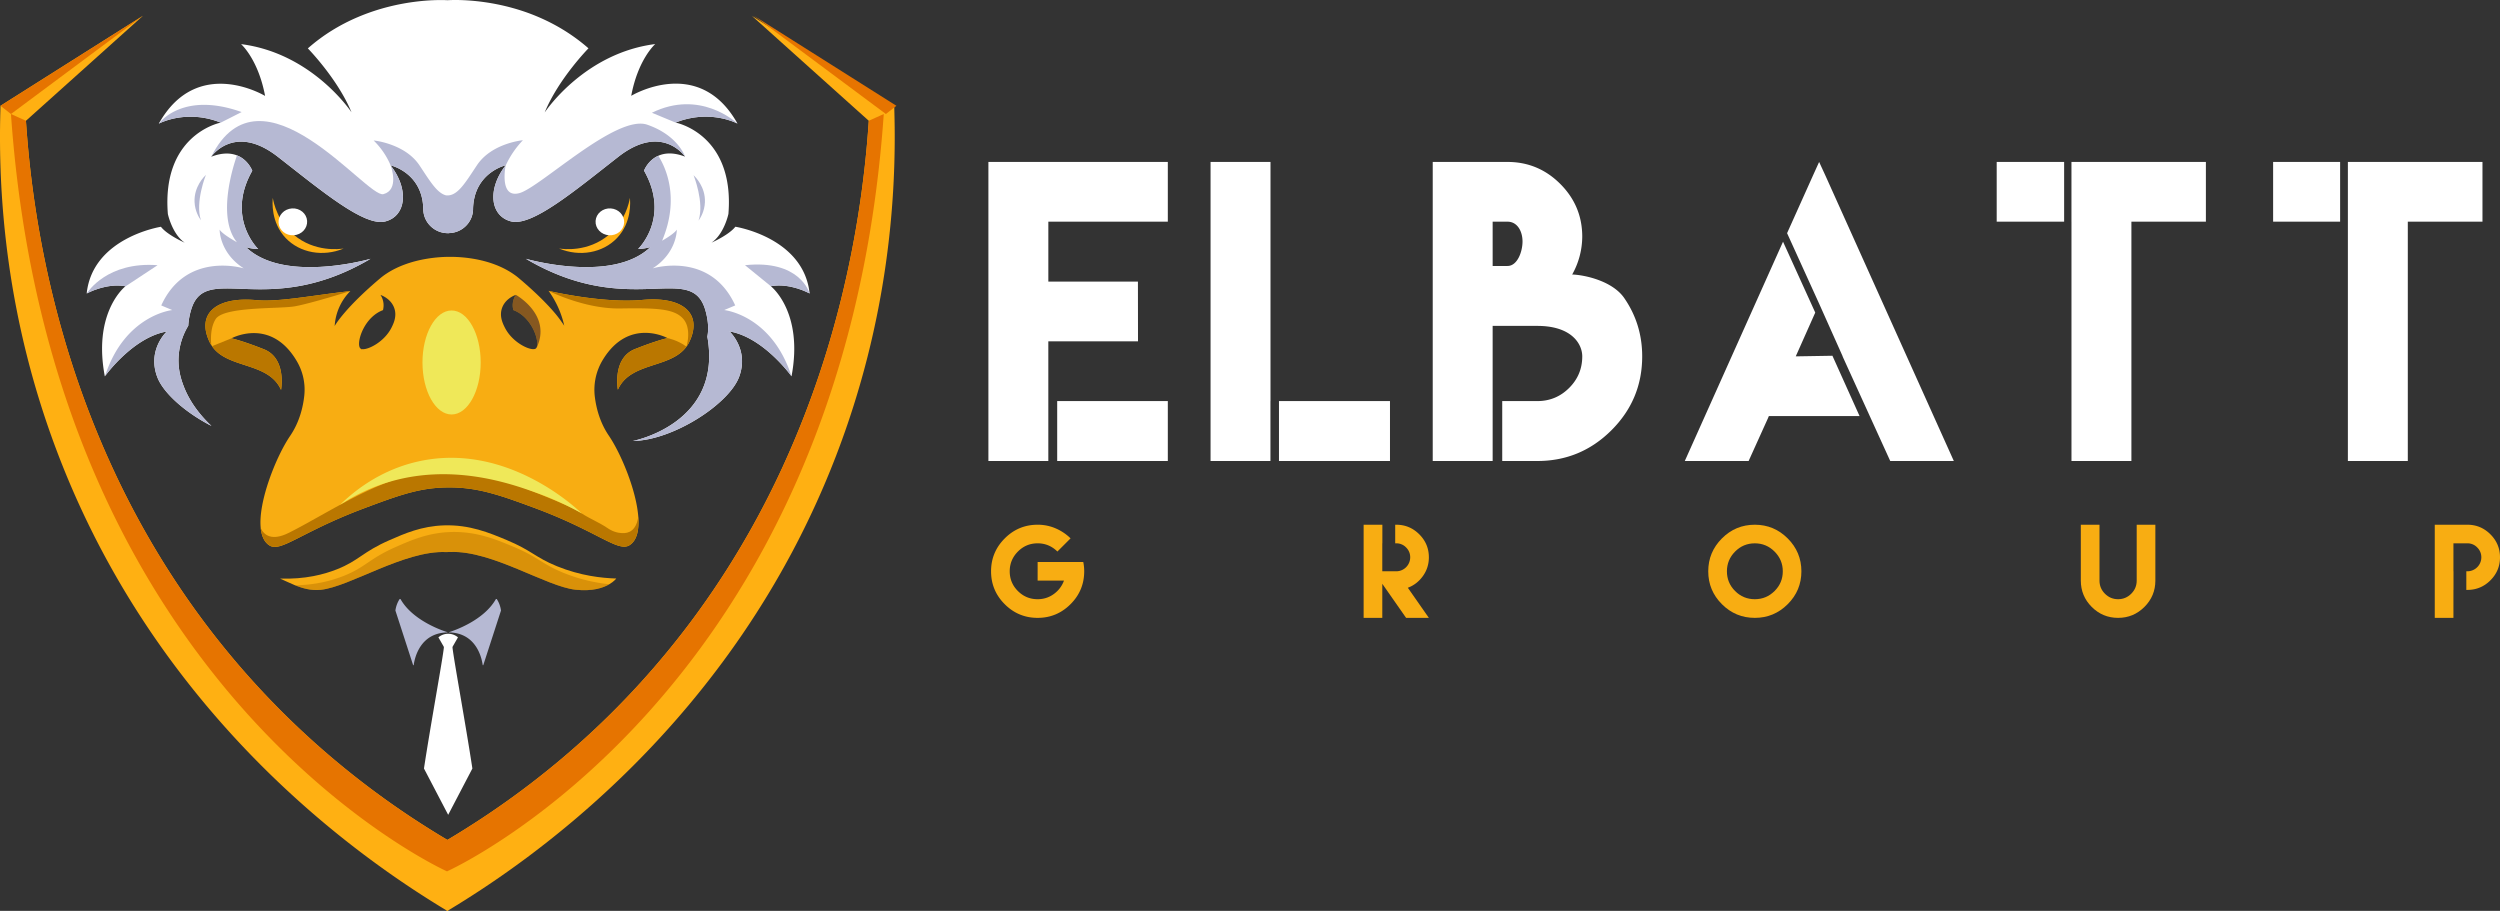
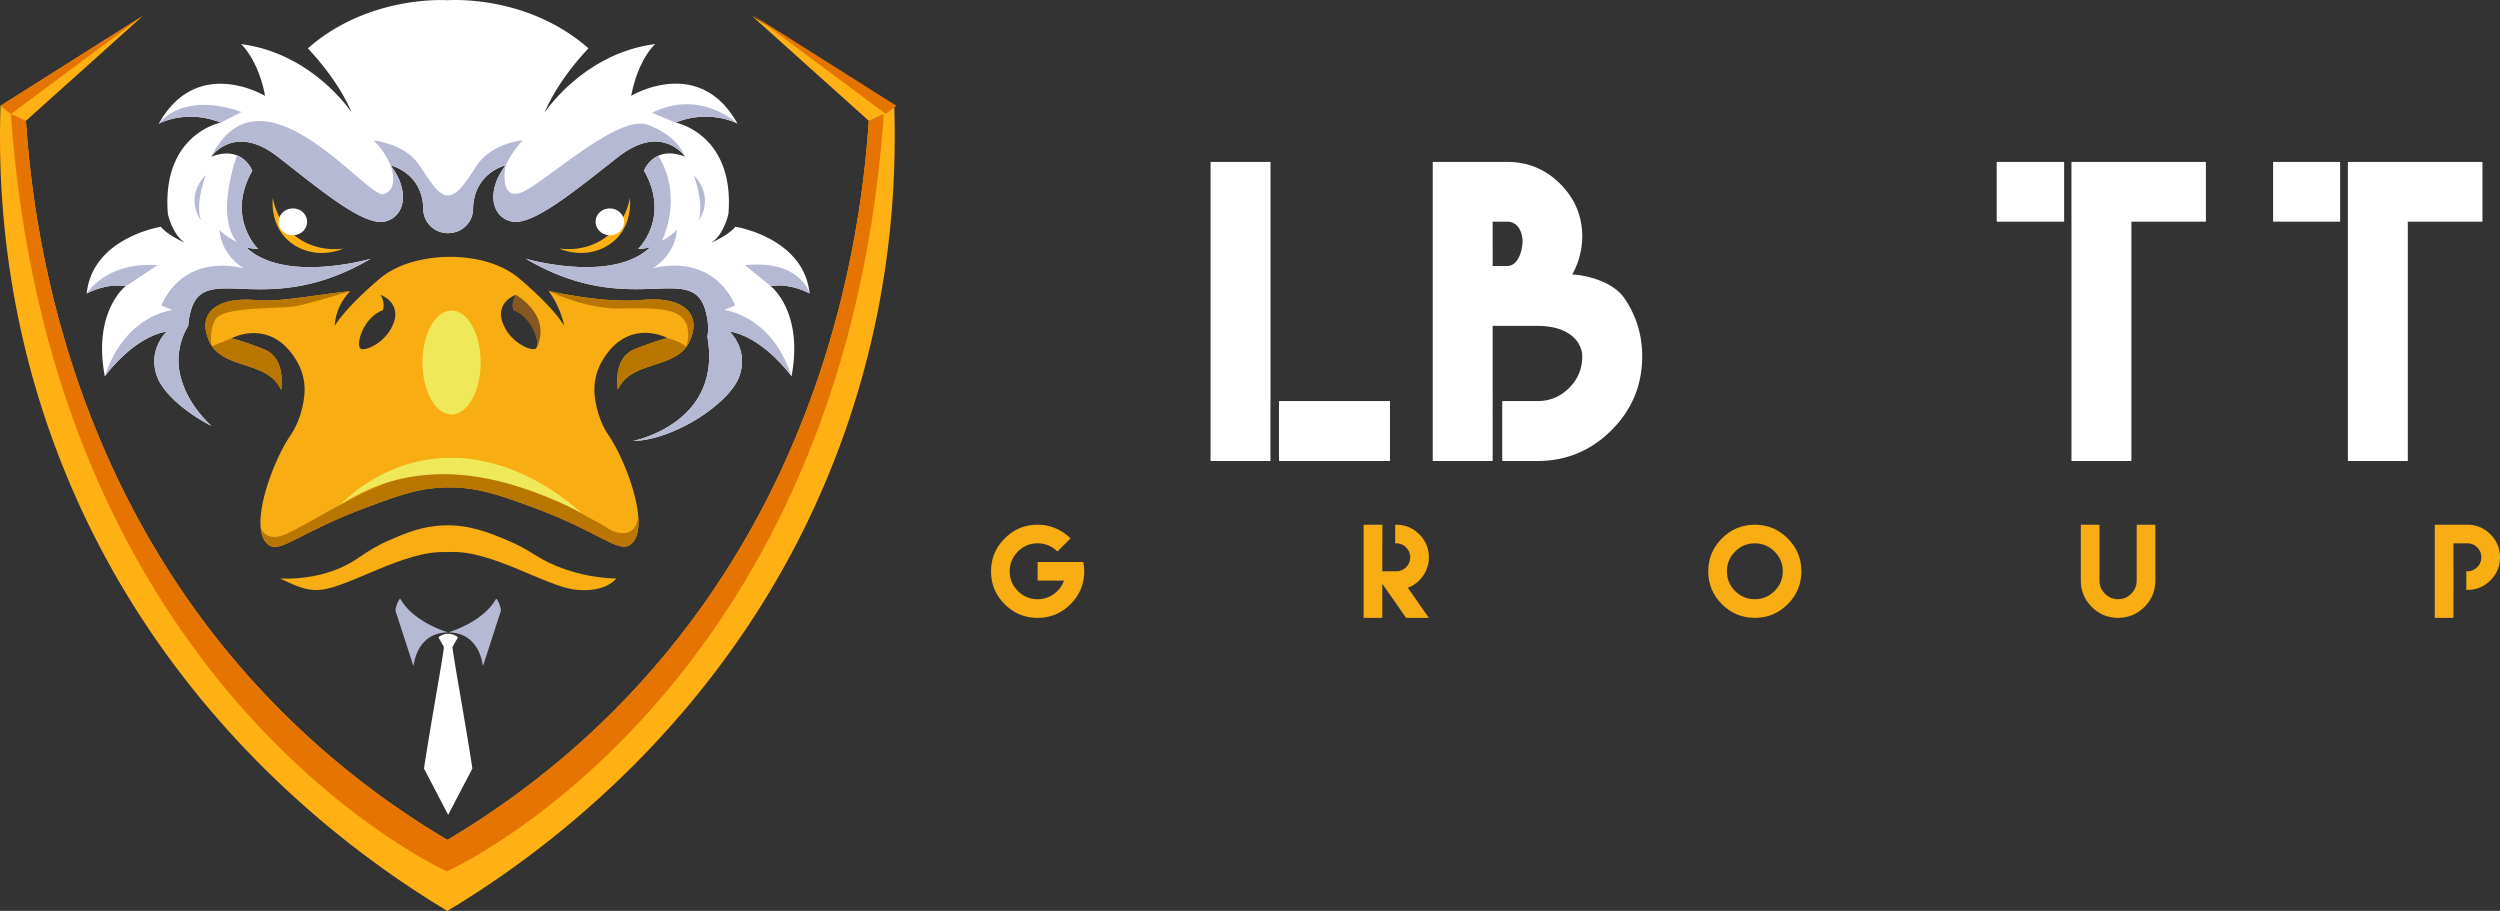
<svg xmlns="http://www.w3.org/2000/svg" viewBox="0 0 9061.92 3301.67">
  <rect x="0" y="0" width="9061.92" height="3301.67" fill="#333333" stroke="none" />
  <defs>
    <style>.cls-1{fill:#f8ad12;}.cls-2{fill:#fff;}.cls-3{fill:#b6b9d3;}.cls-4{fill:#ffb012;}.cls-5{fill:#e67400;}.cls-6,.cls-7{fill:#ba7700;}.cls-6,.cls-9{opacity:0.5;}.cls-8{fill:#9a3e07;}.cls-9{fill:#15042f;}.cls-10{fill:#efe859;}.cls-11{fill:none;}</style>
  </defs>
  <g id="Layer_2" data-name="Layer 2">
    <g id="Layer_1-2" data-name="Layer 1">
      <path class="cls-1" d="M3930,2070.82q0,69.75-49.64,119.28t-119.17,49.53q-69.75,0-119.28-49.53t-49.53-119.28q0-69.54,49.53-119.17T3761.18,1902a162.69,162.69,0,0,1,65.44,13.3,176.33,176.33,0,0,1,53.94,36.13l-47.76,47.76q-30.15-29.76-71.62-29.75-41.89,0-71.53,29.85T3660,2070.82q0,41.88,29.63,71.53t71.53,29.63q32.88,0,58.85-18.95a101.84,101.84,0,0,0,36.65-48.49h-95.5V2037.1h165.45A164.35,164.35,0,0,1,3930,2070.82Z" />
      <path class="cls-1" d="M5103.06,2130.5l76.23,109.12h-82.51l-86.3-123.56v123.56h-67.64V1902h67.92v67.44h-.28v101.37H5061a50.75,50.75,0,0,0,50.68-50.68q0-20.73-14.86-35.72a48.7,48.7,0,0,0-35.82-15h-3.7V1902h3.7q48.78,0,83.56,34.77t34.77,83.36q0,37.69-21.47,67.75T5103.06,2130.5Z" />
      <path class="cls-1" d="M6529.65,2070.82q0,69.75-49.65,119.28t-119.17,49.53q-69.73,0-119.28-49.53T6192,2070.82q0-69.53,49.52-119.17T6360.83,1902q69.56,0,119.17,49.64T6529.65,2070.82Zm-67.45,0q0-41.67-29.84-71.52t-71.53-29.85q-41.88,0-71.52,29.85t-29.64,71.52q0,41.89,29.64,71.53t71.52,29.63q41.68,0,71.53-29.63T6462.2,2070.82Z" />
      <path class="cls-1" d="M7812.69,1902v202.53q0,55.92-39.7,95.51t-95.39,39.58q-55.93,0-95.5-39.58t-39.6-95.51V1902h67.65v202.53q0,27.87,19.79,47.65T7677.6,2172q27.63,0,47.54-19.79t19.89-47.65V1902Z" />
      <path class="cls-1" d="M9061.92,2020.14q0,48.79-34.77,83.46t-83.58,34.66h-3.71v-67.44h3.71a50.79,50.79,0,0,0,50.69-50.68q0-20.73-14.88-35.72a48.61,48.61,0,0,0-35.81-15h-50.46v101.36h.26v67.44h-.26v101.37h-67.66V1902h118.12q48.81,0,83.58,34.77T9061.92,2020.14Z" />
-       <path class="cls-2" d="M3832.08,1453.84V1671h401V1453.84Zm401-650.3V587H3582.73V1671h217.2V1443.37h0V1237.28H4125l-.27-216.54H3800V803.54Z" />
      <path class="cls-2" d="M4636,1453.84V1671h402.37V1453.84Zm-30.72,0V587H4388V1671h217.08V1453.84Z" />
      <path class="cls-2" d="M5887.65,1080.59c-43.27-62.76-144.37-84.07-188.79-85.59a283.7,283.7,0,0,0,36.43-137q0-111.66-79.7-191.33T5464.31,587h-271V1671h217.2V1181.31h162.08c124.36,0,162.73,65.65,162.73,110.46s-15.92,83-47.74,114.63-70.15,47.44-115,47.44H5445.24V1671h127.38q156.68,0,268.33-111.29t111.63-268Q5952.54,1174.76,5887.65,1080.59ZM5464.32,964.08h-53.81V803.54h53.81c36.33,0,54.49,35.59,54.49,71.91C5518.81,911.3,5500.65,964.08,5464.32,964.08Z" />
-       <path class="cls-2" d="M6642.11,1289.51l-132,2.22h-.94l70.69-158.68L6463.08,876.1,6107,1671h231.34l69.94-154.66,3.38-8.08h328.89Zm-24.65-651.42L6593.91,587l-22.86,50.43-94,209.32.72-1.58,116.81,257h0l84.75,189.6h-.41L6851.64,1671h230.51Z" />
      <path class="cls-2" d="M7237.56,587V803.54H7482V587Zm271,0V803.54h.06V1671h217.23V803.54h270V587Z" />
      <path class="cls-2" d="M8239.52,587V803.54H8482.4V587Zm271,0V1671h217.21V803.54h270.65V587Z" />
      <path class="cls-2" d="M1640.24,2347.09a6.28,6.28,0,0,1,.8-3.71l19-33.17a54.91,54.91,0,0,0-70.93,0l19,33.17a6.27,6.27,0,0,1,.79,3.71c-3.71,39.06-48,279.79-72.11,438.58l87.75,167.9,87.75-167.9C1688.2,2626.88,1644,2386.15,1640.24,2347.09Z" />
      <path class="cls-3" d="M1749.62,2410.25a1.19,1.19,0,0,0,2.34.19l64-197.34a100.08,100.08,0,0,0-14.67-40.76,2.49,2.49,0,0,0-4.36.16c-44.06,76.84-150.1,112.94-169.29,118.95-.52.16-.33.93.22.94C1727.48,2294.33,1746.39,2386.48,1749.62,2410.25Z" />
      <path class="cls-3" d="M1452.32,2172.5a2.49,2.49,0,0,0-4.36-.16,99.93,99.93,0,0,0-14.67,40.76l64,197.34a1.19,1.19,0,0,0,2.34-.19c3.23-23.77,22.13-115.92,121.79-117.86.55,0,.74-.78.22-.94C1602.42,2285.44,1496.38,2249.34,1452.32,2172.5Z" />
      <path class="cls-4" d="M1617.7,3046.85v252.32l4.29,2.37v.13a.13.13,0,0,0,.13-.13c0,.13.25.13.25.13v-.25c1.27-.77,2.54-1.53,3.94-2.41,283.36-170.68,1028.77-673.33,1403.12-1644,192.5-498.71,220.93-949.71,212.42-1251.73,0-2.41-.12-4.56-.12-6.47-.13-3.55-.13-7.1-.26-10.66-.12-1.77-.12-2.66-.12-2.66q-257.92-163.12-516.1-326.13,211.86,190.35,423.84,380.44-.66,10.1-1.42,20.72c-.08,1.09-.15,2.2-.24,3.3q-.76,10.73-1.65,22-.65,8.35-1.37,17-.64,7.79-1.33,15.81c-4.56,52.37-10.87,112-19.8,177.72-.58,4.29-1.18,8.62-1.78,13a.17.17,0,0,1,0,.07c-.91,6.52-1.85,13.12-2.8,19.76a.08.08,0,0,1,0,.06q-1,6.64-2,13.34a.22.22,0,0,1,0,.08q-2.52,16.82-5.23,34.09c-.37,2.34-.74,4.69-1.12,7q-6.08,38-13.33,78c-.08.43-.16.85-.25,1.27q-1.86,10.23-3.82,20.62c-.11.65-.24,1.31-.36,2q-2.61,13.83-5.37,27.86c-.15.77-.31,1.55-.46,2.31q-4.2,21.3-8.79,43.09c-.22,1.13-.46,2.26-.7,3.38q-2.88,13.62-5.91,27.45-2,9.36-4.17,18.79-4.34,19.31-8.95,38.92s0,0,0,.08q-3.79,16.07-7.79,32.35s0,.06,0,.08c-1.16,4.75-2.34,9.5-3.54,14.29-.34,1.39-.7,2.8-1.05,4.2q-4.89,19.44-10.09,39.17a.24.24,0,0,1,0,.08q-3.3,12.48-6.72,25.1-2.27,8.41-4.62,16.85t-4.7,16.89c-.82,2.86-1.62,5.71-2.44,8.57q-2.41,8.49-4.89,17c-1.66,5.73-3.33,11.48-5,17.22q-3.81,12.87-7.74,25.84a.11.11,0,0,1,0,.06q-6.58,21.63-13.53,43.51l-2.83,8.83a3363.22,3363.22,0,0,1-144.3,372.32.06.06,0,0,1,0,.06c-74,161.43-165.71,326.37-279.32,488.75a.25.25,0,0,1-.07.08q-19.68,28.1-40.23,56.1-13.68,18.67-27.81,37.26-17.61,23.21-35.82,46.29-7.34,9.32-14.8,18.58-11.08,13.8-22.39,27.56a.27.27,0,0,1-.08.1q-22.68,27.55-46.27,54.91s-.07.06-.09.1q-23.62,27.36-48.2,54.47-16.41,18.1-33.27,36.09-10.66,11.39-21.37,22.56-8.47,8.85-17,17.58c-5,5.15-10,10.27-15,15.36q-5.35,5.43-10.7,10.79-26.74,26.87-53.6,52.46-10.73,10.22-21.44,20.27-5.4,5.06-10.81,10.06-53.75,49.8-107.52,95s0,0,0,0c-75.19,63.28-149.94,120-222.87,170.74,0,0,0,0,0,0q-15.58,10.84-31.09,21.37t-30.94,20.7Q1681.44,3009.2,1617.7,3046.85Z" />
      <path class="cls-4" d="M1625.47,3046.85v252.32l-4.29,2.37v.13a.13.13,0,0,1-.13-.13c0,.13-.25.13-.25.13v-.25c-1.27-.77-2.54-1.53-3.94-2.41C1333.5,3128.33,588.1,2625.68,213.74,1655,21.24,1156.32-7.19,705.32,1.32,403.3c0-2.41.12-4.56.12-6.47.13-3.55.13-7.1.26-10.66.12-1.77.12-2.66.12-2.66Q259.75,220.39,517.92,57.38,306.06,247.73,94.08,437.82q.66,10.1,1.42,20.72c.08,1.09.15,2.2.24,3.3q.77,10.73,1.65,22,.64,8.35,1.37,17,.64,7.79,1.33,15.81c4.56,52.37,10.87,112,19.8,177.72.58,4.29,1.18,8.62,1.78,13a.17.17,0,0,0,0,.07c.91,6.52,1.85,13.12,2.8,19.76a.08.08,0,0,0,0,.06q1,6.64,2,13.34a.22.22,0,0,0,0,.08q2.52,16.82,5.23,34.09c.37,2.34.74,4.69,1.12,7q6.08,38,13.34,78c.07.43.15.85.24,1.27q1.86,10.23,3.82,20.62c.11.65.24,1.31.36,2q2.61,13.83,5.37,27.86c.15.77.31,1.55.46,2.31q4.2,21.3,8.79,43.09c.22,1.13.46,2.26.7,3.38q2.88,13.62,5.91,27.45,2,9.36,4.17,18.79,4.34,19.31,9,38.92s0,0,0,.08q3.8,16.07,7.79,32.35a.41.41,0,0,1,0,.08c1.17,4.75,2.35,9.5,3.54,14.29.34,1.39.7,2.8,1.05,4.2q4.89,19.44,10.09,39.17a.13.13,0,0,0,0,.08q3.28,12.48,6.71,25.1,2.26,8.41,4.62,16.85t4.71,16.89c.81,2.86,1.61,5.71,2.43,8.57q2.42,8.49,4.89,17t5,17.22q3.81,12.87,7.74,25.84a.11.11,0,0,0,0,.06q6.6,21.63,13.53,43.51l2.83,8.83a3363.22,3363.22,0,0,0,144.3,372.32.06.06,0,0,0,0,.06c74,161.43,165.71,326.37,279.33,488.75a.14.14,0,0,0,.06.08q19.68,28.1,40.23,56.1,13.68,18.67,27.81,37.26,17.61,23.21,35.83,46.29,7.32,9.32,14.79,18.58,11.08,13.8,22.39,27.56a.22.22,0,0,0,.09.1q22.67,27.55,46.26,54.91s.07.06.09.1q23.63,27.36,48.2,54.47,16.41,18.1,33.27,36.09,10.66,11.39,21.37,22.56,8.48,8.85,17,17.58c5,5.15,10,10.27,15,15.36q5.35,5.43,10.7,10.79,26.74,26.87,53.6,52.46,10.73,10.22,21.44,20.27,5.4,5.06,10.81,10.06,53.76,49.8,107.52,95l0,0c75.19,63.28,149.94,120,222.87,170.74l0,0q15.59,10.84,31.09,21.37t30.94,20.7C1539.53,2994.51,1583.1,3021.69,1625.47,3046.85Z" />
      <path class="cls-5" d="M1621.64,3044.51l3.83,2.34-5.19,111.65S186.42,2516.37,39.73,413.28l54.34,24.48c.44,6.74.92,13.68,1.43,20.78.08,1.09.15,2.2.24,3.3q.77,10.73,1.65,22,.64,8.35,1.37,17,.64,7.79,1.33,15.81c4.56,52.37,10.87,112,19.8,177.72.57,4.29,1.17,8.62,1.78,13a.17.17,0,0,0,0,.07c.9,6.54,1.84,13.11,2.8,19.76a.08.08,0,0,0,0,.06q.94,6.63,2,13.34a.22.22,0,0,0,0,.08q2.51,16.82,5.23,34.09c.37,2.34.74,4.69,1.12,7q6.08,38,13.34,78c.07.43.15.85.24,1.27q1.86,10.23,3.82,20.62c.11.65.24,1.31.36,2q2.61,13.83,5.37,27.86c.15.77.31,1.55.46,2.31q4.2,21.3,8.79,43.09c.22,1.13.46,2.26.7,3.38q2.88,13.62,5.91,27.45,2,9.36,4.17,18.79,4.32,19.31,9,38.92s0,0,0,.08q3.8,16.08,7.79,32.35a.41.41,0,0,1,0,.08q1.75,7.14,3.54,14.29c.34,1.39.7,2.8,1.05,4.2q4.89,19.45,10.09,39.17a.13.13,0,0,0,0,.08q3.28,12.51,6.71,25.1,2.26,8.41,4.62,16.85t4.71,16.89c.81,2.86,1.61,5.71,2.43,8.57q2.4,8.49,4.89,17t5,17.22q3.78,12.87,7.74,25.84a.11.11,0,0,0,0,.06q6.56,21.63,13.53,43.51l2.83,8.83a3352.58,3352.58,0,0,0,144.3,372.32.06.06,0,0,0,0,.06c74,161.44,165.69,326.39,279.33,488.75a.14.14,0,0,0,.06.08q19.65,28.1,40.23,56.1,13.68,18.67,27.81,37.26,17.6,23.21,35.83,46.29,7.32,9.32,14.79,18.58,11.05,13.8,22.39,27.56a.22.22,0,0,0,.09.1q22.65,27.57,46.26,54.91s.07.06.09.1q23.61,27.36,48.2,54.47,16.41,18.1,33.27,36.09,10.66,11.39,21.37,22.56,8.45,8.85,17,17.58c5,5.15,10,10.27,15,15.36q5.34,5.43,10.7,10.79,26.74,26.87,53.6,52.46,10.73,10.25,21.44,20.27,5.4,5.06,10.81,10.06,53.76,49.81,107.52,95l0,0c75.19,63.31,149.94,120,222.87,170.74l0,0q15.6,10.86,31.09,21.37t30.94,20.7C1539.53,2994.49,1579.27,3019.38,1621.64,3044.51Z" />
      <polygon class="cls-5" points="517.91 57.38 39.73 413.27 1.72 383.42 517.91 57.38" />
      <path class="cls-5" d="M1621.64,3044.51l-3.94,2.34,2.58,111.65S3056.75,2516.37,3203.44,413.28l-54.34,24.48c-.44,6.74-.92,13.68-1.43,20.78-.08,1.09-.15,2.2-.24,3.3q-.76,10.73-1.65,22-.65,8.35-1.37,17-.64,7.79-1.33,15.81c-4.56,52.37-10.87,112-19.8,177.72-.57,4.29-1.17,8.62-1.78,13a.17.17,0,0,1,0,.07c-.9,6.54-1.84,13.11-2.8,19.76a.08.08,0,0,1,0,.06q-.95,6.63-2,13.34a.22.22,0,0,1,0,.08q-2.51,16.82-5.23,34.09c-.37,2.34-.74,4.69-1.12,7q-6.08,38-13.33,78c-.08.43-.16.85-.25,1.27q-1.86,10.23-3.82,20.62c-.11.65-.24,1.31-.36,2q-2.61,13.83-5.37,27.86c-.15.77-.31,1.55-.46,2.31q-4.2,21.3-8.79,43.09c-.22,1.13-.46,2.26-.7,3.38q-2.88,13.62-5.91,27.45-2,9.36-4.17,18.79-4.32,19.31-8.95,38.92s0,0,0,.08q-3.79,16.08-7.79,32.35s0,.06,0,.08q-1.74,7.14-3.54,14.29c-.34,1.39-.7,2.8-1.05,4.2q-4.89,19.45-10.09,39.17a.24.24,0,0,1,0,.08q-3.3,12.51-6.72,25.1-2.27,8.41-4.62,16.85t-4.7,16.89c-.82,2.86-1.62,5.71-2.44,8.57q-2.4,8.49-4.89,17c-1.66,5.73-3.33,11.48-5,17.22q-3.78,12.87-7.74,25.84a.11.11,0,0,1,0,.06q-6.55,21.63-13.53,43.51l-2.83,8.83a3352.58,3352.58,0,0,1-144.3,372.32.06.06,0,0,1,0,.06c-74,161.44-165.69,326.39-279.32,488.75a.25.25,0,0,1-.07.08q-19.63,28.1-40.23,56.1-13.68,18.67-27.81,37.26-17.59,23.21-35.82,46.29-7.34,9.32-14.8,18.58-11.05,13.8-22.39,27.56a.27.27,0,0,1-.08.1q-22.66,27.57-46.27,54.91s-.07.06-.09.1q-23.61,27.36-48.2,54.47-16.41,18.1-33.27,36.09-10.66,11.39-21.37,22.56-8.45,8.85-17,17.58c-5,5.15-10,10.27-15,15.36q-5.34,5.43-10.7,10.79-26.74,26.87-53.6,52.46-10.73,10.25-21.44,20.27-5.4,5.06-10.81,10.06-53.75,49.81-107.52,95s0,0,0,0c-75.19,63.31-149.94,120-222.87,170.74,0,0,0,0,0,0q-15.6,10.86-31.09,21.37t-30.94,20.7C1703.64,2994.49,1664,3019.38,1621.64,3044.51Z" />
      <polygon class="cls-5" points="2733.03 57.38 3211.2 413.27 3249.22 383.42 2733.03 57.38" />
      <path class="cls-2" d="M2869.1,1363.94s-100.89-141.24-224.74-162.56c0,0,71.57,65.86,34.77,164.59S2439,1596.42,2293.86,1598.45c0,0,326.64-62.18,270.17-377.91,5.08-27.41,3.43-59.13-7.36-96.7-32.74-112.43-133.37-68.39-298.21-76.77-95.94-4.82-213.57-27.41-352.14-109,10,2.91,273.21,76.52,419.14-17.26a211.22,211.22,0,0,0,32.11-25.13,2.19,2.19,0,0,1-.64.13c-4.31,1.14-23.22,6.47-43.78,6.47,0,0,118.15-113.32,21.32-283.75,0,0,13.71-37,51.78-53.93,22.71-10.15,54.18-13.19,96.82,3.17-5.46-8.12-88.45-119-241.62.39-158.62,124-313.56,253.67-389.07,234.38S1765.2,686.42,1833,599.25v-.13l-.26.13c-5.33,1.26-91,23.47-112.94,116.87a195.8,195.8,0,0,0-5.07,42.26c-.76,47.71-40.1,85.78-87.56,86.54v.38l-5.33-.12c-47.59-.77-86.8-38.84-87.56-86.55a222.59,222.59,0,0,0-2.79-31.72c-17.77-102.28-109.52-126-115.35-127.41H1416v.25c67.76,86.93,56,183.75-19.42,202.91-75.5,19.42-230.44-110.27-389.2-234.12-154.68-120.81-237.68-6.22-241.74-.38,40.48-15.61,70.94-13.71,93.4-4.83,41,16.12,55.45,55.59,55.45,55.59-96.82,170.17,21.32,283.61,21.32,283.61-20,0-38.57-5.07-43.4-6.34a1.62,1.62,0,0,0-.88-.38A202.13,202.13,0,0,0,935.29,928c89.59,50.25,217,44.41,305.19,31.22,8.75-1.27,16.88-2.54,24.74-3.94,5.08-.76,10-1.65,14.72-2.66a.47.47,0,0,1,.38-.13c16.63-3.17,30.59-6.22,41.25-8.75,0-.13.12-.13.25-.13,11.93-2.79,19.29-4.82,20.81-5.33,0,.13-.13.13-.25.25-376.64,221.44-598.33,7.49-650,185.53a256.26,256.26,0,0,0-10,56.6,245.7,245.7,0,0,0-33.76,98.09c-6.34,53.93,7.36,95.17,16.75,120,22.84,60.41,62.69,109,101.14,145.18-93.14-47.84-174.74-118.78-196.69-177.92-30.46-81.46,13.2-140.6,29.18-158.75,1.53-1.52,2.8-2.79,3.68-3.8a6.22,6.22,0,0,1,.89-.89,6,6,0,0,0,1-1c-118.91,20.43-216.36,151.27-224,161.93a2.1,2.1,0,0,0-.63.63c-41.5-218.39,59.64-313.57,73.35-325.24,1-.89,1.52-1.27,1.52-1.27-68.53-12.44-136,23.86-140.48,26.14a.4.4,0,0,0-.13.26c21.2-203.3,269.16-242,269.16-242,21.7,28.17,79.31,54.57,86.29,57.74-45.81-31.35-61.17-104.19-61.17-104.19C585.93,493.79,787.7,447.09,799.63,444.56h.51c-123.09-49.37-220.3,1.52-224.48,3.68a.42.42,0,0,1,.12-.26C715.24,198.75,960.92,347.73,960.92,347.73c-24.36-129.31-83.25-184.38-87-187.68l-.13-.13c251.51,32,392,234.64,400.37,247.2C1223.73,285.3,1115.86,175.4,1115.86,175.4a651.57,651.57,0,0,1,86.67-64.46,687.24,687.24,0,0,1,93.66-48.6C1452.4-4.41,1595.79-.73,1622.44.79c7.11-.51,139.46-9.26,292.88,46.45,52.41,19.29,107.36,45.93,160.53,83.12a653.88,653.88,0,0,1,57.23,44.79s-108.37,110.28-158.62,232.22c.13-.12.25-.38.51-.5,8.37-12.44,148.85-215.22,400.24-247.2l-.26.13c-3.68,3.42-62.69,58.24-86.92,187.55,0,0,245.67-149,385.13,100.51h-.38c-7.74-4.07-103.42-51.78-224-3.56,0,0,214.84,40.74,191.61,331.08,0,0-15.22,72.84-61.29,104.18,7.11-3.17,64.59-29.56,86.42-57.73,0,0,247.83,38.7,269.15,241.86-3.68-1.9-71.57-38.83-140.6-26.26C2794.1,1037.43,2913.51,1129.68,2869.1,1363.94Z" />
      <path class="cls-1" d="M2328.74,1087.16c-145.3,13.49-340.24-32.89-340.24-32.89a350.17,350.17,0,0,1,34.93,60.6,340.41,340.41,0,0,1,21.81,65.66c-7.23-10.48-18-26.75-33.13-44.7-24.82-29.4-66.14-72.53-132-128.07a197,197,0,0,0-17.11-13c-40.72-28.68-92.17-47.47-147.11-56.75a512.38,512.38,0,0,0-170.48.24c-54.58,9.16-105.42,27.47-145.3,54.1a228.75,228.75,0,0,0-21.81,16.26c-125.78,106-162,167.35-164.94,172.65a.12.12,0,0,1-.12.12.39.39,0,0,0-.12.25,196.56,196.56,0,0,1,56.75-126.51c-145.78,16.75-261,40.24-340.12,32.89-145.18-13.61-218.8,48.43-170.36,151a82.4,82.4,0,0,0,6.5,11.69c.84,1.45,1.69,2.89,2.65,4.22,57.11,83.13,204.58,56,250.24,158.43,0,0,21.33-114.21-61.92-147.23s-118.08-39.64-118.08-39.64,143.38-78.91,238,84.22A203,203,0,0,1,1103,1433.54c-4.34,41.21-17.11,96-51.2,146.27-50.85,74.58-116.63,239.28-106.75,334.58,3,28.31,12.65,50.48,31.2,62.41,42,27,114-48.68,346.63-135.54,123.62-46.27,197.11-73,297.11-74.46,109.88-1.69,192.41,28,315.66,73.61,231.81,85.66,304.1,162.77,346.63,135.54,27.11-17.47,35.06-56.62,31.21-104.69v-.13c-7.72-96-62.9-227.59-106.75-292.16-32.77-48.2-45.78-100.73-50.72-141.33a208.51,208.51,0,0,1,29.75-134.46c94.58-154.34,234-77.59,234-77.59s-34.82,6.75-118.07,39.64-62.05,147.23-62.05,147.23c45.3-101.45,190.48-75.9,248.68-156a.39.39,0,0,1,.12-.25,106.72,106.72,0,0,0,10.72-18.07C2547.53,1135.59,2473.92,1073.54,2328.74,1087.16ZM1419.22,1187.4c-26.27,52.41-86.15,81.81-107.23,78.07a9.31,9.31,0,0,1-3.38-1,.12.12,0,0,1-.12-.12,4,4,0,0,1-1.56-.85,12.17,12.17,0,0,1-3.86-6c-8.79-25.78,19.64-108.8,85.18-133.37a73.22,73.22,0,0,0,2-22.29,69.65,69.65,0,0,0-11.08-32.9c6,2.29,37.23,14.34,49.27,46C1440.18,1145.47,1426.2,1173.3,1419.22,1187.4Zm525.54,72.53a9.47,9.47,0,0,1-2.65,3.37c-14.22,11.21-83.62-18.55-112.29-76.14-7.11-14.1-21.08-41.93-9.4-72.41,12-31.69,43.26-43.74,49.4-46a70.83,70.83,0,0,0-11.2,32.89,69.11,69.11,0,0,0,2.16,22.29C1928.86,1149.45,1956.81,1237.88,1944.76,1259.93Z" />
      <path class="cls-1" d="M2233.81,2097s-7.35,10.36-25.18,20.72c-22.17,13.14-60.72,26.39-121.93,19.88-106.5-11.08-302.89-142.89-454-136.75l-16.51.25c-151.08-6.15-347.47,125.66-453.86,136.86-33.73,3.5-64.7-5.18-92.77-16.38-19.52-8-37.71-17.11-54.46-24.34,91.45,3,159.4-15.06,206.63-33.85,80.12-31.81,91.57-62.29,190.36-105.55,54.7-24,115.79-50.84,197.23-53.49,92.65-3,164.1,26.75,227.47,53.25,91,38,103.5,62.89,182,94.82C2104.17,2087.25,2181.64,2095.44,2233.81,2097Z" />
-       <path class="cls-6" d="M2208.63,2117.73c-22.17,13.14-60.72,26.39-121.93,19.88-106.5-11.08-302.89-142.89-454-136.75l-16.51.25c-151.08-6.15-347.47,125.66-453.86,136.86-33.73,3.5-64.7-5.18-92.77-16.38,76.39-1.33,134.46-17.47,176.27-34.1,80.12-31.81,91.56-62.29,190.36-105.54,54.7-24,115.78-50.84,197.23-53.49,92.65-3,164.1,26.74,227.47,53.25,91,38,103.49,62.89,182,94.82A602.26,602.26,0,0,0,2208.63,2117.73Z" />
      <path class="cls-7" d="M2488.26,1256.44c-58.2,80.12-203.38,54.57-248.68,156,0,0-21.2-114.22,62.05-147.23s118.07-39.64,118.07-39.64S2455.85,1232.34,2488.26,1256.44Z" />
      <path class="cls-7" d="M1018.73,1413.3c-45.66-102.41-193.13-75.3-250.24-158.43l70.24-28.44s34.82,6.75,118.08,39.64S1018.73,1413.3,1018.73,1413.3Z" />
      <path class="cls-8" d="M935.24,1875.23c1,0,1,.48.12,1.33A10.6,10.6,0,0,1,935.24,1875.23Z" />
      <path class="cls-7" d="M2282.23,1976c-42.53,27.23-114.82-49.88-346.63-135.54-123.25-45.66-205.78-75.3-315.66-73.61-100,1.44-173.49,28.19-297.11,74.46-232.65,86.86-304.58,162.53-346.63,135.54-18.55-11.93-28.19-34.1-31.2-62.41,12.29,25.18,39.88,47.95,101.81,17,135.54-67.78,306.34-186.48,474.46-216.87,81.64-14.76,150.39-5.87,188.45-.66,88,12.07,153.66,39.06,262.69,83.91,70.83,29.14,106.25,43.71,136.19,63.25,29.61,19.33,63,32.47,92.3,52.29,6.72,4.54,24.68,16.93,49.7,18.71,7.36.53,19.6,1.4,31.62-4.51,28-13.76,31-52.56,31.22-56.24C2317.29,1919.33,2309.34,1958.48,2282.23,1976Z" />
      <path class="cls-8" d="M1308.61,1264.51a9.31,9.31,0,0,0,3.38,1l-1.21,1.69C1310.06,1266.31,1309.22,1265.35,1308.61,1264.51Z" />
      <path class="cls-9" d="M1945.24,1260.41l-.48-.48c12-22-15.9-110.48-84-136a69.11,69.11,0,0,1-2.16-22.29,70.83,70.83,0,0,1,11.2-32.89S2001.51,1141.37,1945.24,1260.41Z" />
      <path class="cls-3" d="M2483.44,568.12l-.36-.36c-5.55-8.07-88.44-119-241.57.48-158.68,123.86-313.62,253.62-389.16,234.22S1765.24,686.31,1833,599.2c0,0-25.18,121.93,50.36,100.61S2233.8,413.3,2346.09,452c108.79,37.6,135.66,111.33,137.23,115.91A.37.37,0,0,1,2483.44,568.12Z" />
      <path class="cls-3" d="M1396.57,802.7C1321,822.1,1166.2,692.34,1007.41,568.48c-154.7-120.84-237.71-6.26-241.81-.24,181.45-361.69,564,151,624,135.54,58.07-15.06,28.55-98.55,26.5-104.09C1483.67,686.67,1472,783.42,1396.57,802.7Z" />
      <path class="cls-3" d="M1321.87,943.66a.44.44,0,0,0-.36.12c-10.61,2.41-24.58,5.55-41.21,8.8a.44.44,0,0,0-.36.12c-4.7.84-9.64,1.69-14.7,2.65-7.83,1.33-16,2.65-24.7,4-103.85,15.18-261,20.6-348.07-63.14,4.82,1.33,23.25,6.27,43.25,6.27,0,0-118.07-113.26-21.32-283.62,0,0-14.46-39.39-55.43-55.54-13.74,38.9-73.54,224.15-.16,314.71-24.4-13.71-54.49-32.45-62.73-45.67,0,4.33,1.09,85.06,87.59,140.48,0,0-208.79-64.46-299.15,134.34l39.88,16.74s-172.17,17.47-243.86,239.64c7.71-10.6,105.18-141.44,224.1-161.92l-1.09,1.08a5.54,5.54,0,0,0-.84.84c-1,1-2.17,2.29-3.62,3.86-16.14,18.07-59.76,77.23-29.27,158.79,21.93,59,103.49,129.88,196.62,177.72-38.31-36-78.19-84.7-101.08-145.06-9.4-24.82-23-66-16.75-120a244.25,244.25,0,0,1,33.86-98.07,241.52,241.52,0,0,1,10-56.62c51.56-178.08,273.37,35.9,649.88-185.55.12-.12.24-.12.36-.24s.24-.12.36-.24C1341.51,938.6,1334,940.65,1321.87,943.66Z" />
      <path class="cls-3" d="M2869,1364c-71.57-222.66-244-240.13-244-240.13l40-16.76c-90.36-198.8-299.24-134.32-299.24-134.32,86.5-55.42,87.59-136.15,87.59-140.48-7.21,11.57-31.16,27.36-53.38,40.32,65.73-156.11,11.61-268.37-13.73-308-38.08,16.86-51.69,53.85-51.69,53.85,96.75,170.48-21.33,283.74-21.33,283.74,20.49,0,39.4-5.18,43.74-6.39a5,5,0,0,1,.6-.24c-4.73,4.56-9.68,8.84-14.8,12.89-.87.68-1.79,1.3-2.66,2-4.76,3.64-9.62,7.14-14.71,10.32h0c-145.92,93.68-408.91,20.27-419.07,17.36,138.55,81.57,256.14,104.1,352.05,108.92,164.81,8.43,265.54-35.67,298.19,76.86,10.84,37.47,12.53,69.28,7.47,96.63,56.5,315.78-270.24,377.83-270.24,377.83,145.3-1.92,348.55-133.61,385.42-232.41s-34.94-164.58-34.94-164.58C2768.26,1222.7,2869,1364,2869,1364Z" />
      <path class="cls-3" d="M453.31,1039c1.09-1,1.57-1.32,1.57-1.32-68.56-12.41-136,24-140.49,26.26,4-6.5,75.19-116.5,256.75-102.65Z" />
      <path class="cls-3" d="M2934.64,1063.78c-3.61-1.92-71.56-38.91-140.6-26.38l-93.62-76.15C2897.41,940.41,2933.2,1058.6,2934.64,1063.78Z" />
      <path class="cls-3" d="M875.84,406.19l-75.66,38.32c-123.13-49.28-220.36,1.56-224.46,3.73a.37.37,0,0,1,.12-.24C579.7,442.7,664,330.53,875.84,406.19Z" />
      <path class="cls-3" d="M2672.83,447.76c-7.83-4-103.49-51.69-224.09-3.5L2363,408.72C2536.09,323.42,2665.85,441.13,2672.83,447.76Z" />
      <path class="cls-4" d="M1245.79,900.78c-14.13,2.16-104.7,14.47-180.73-49.54-59.12-49.77-72.88-114.89-76.19-133.82-1.25,11.91-8,88.21,47,145.72C1087,916.64,1170.85,932.1,1245.79,900.78Z" />
      <ellipse class="cls-2" cx="1061.47" cy="804.14" rx="51.88" ry="48.76" transform="translate(-49.8 70.36) rotate(-3.71)" />
      <path class="cls-7" d="M2499.1,1238.12a106.72,106.72,0,0,1-10.72,18.07c1.2-4.21,19.27-65.78-12.53-101.32-32.9-36.75-98.8-38.68-228.44-36.75s-258.91-63.85-258.91-63.85,194.94,46.38,340.24,32.89S2547.53,1135.59,2499.1,1238.12Z" />
      <path class="cls-7" d="M1269.82,1055.11s-145.54,45.54-201.69,55.3-257.47,0-286.51,46.39c-17.83,28.43-18.19,67.59-15.78,93.85a82.4,82.4,0,0,1-6.5-11.69c-48.44-102.53,25.18-164.57,170.36-151C1008.85,1095.35,1124,1071.86,1269.82,1055.11Z" />
      <path class="cls-3" d="M2513.94,634.92s40.07,99,18.1,164.82c7.34-10.38,21.7-33.83,23.13-66.36C2557.63,677.69,2520.19,640.87,2513.94,634.92Z" />
      <path class="cls-3" d="M746.46,633.78s-40.07,99-18.11,164.82c-7.33-10.37-21.69-33.83-23.13-66.36C702.76,676.55,740.2,639.74,746.46,633.78Z" />
      <path class="cls-4" d="M2026.31,900.78c14.13,2.16,104.7,14.47,180.73-49.54,59.12-49.77,72.88-114.89,76.19-133.82,1.25,11.91,8.05,88.21-47,145.72C2185.1,916.64,2101.25,932.1,2026.31,900.78Z" />
      <ellipse class="cls-2" cx="2210.63" cy="804.14" rx="48.76" ry="51.88" transform="translate(1265.14 2958.11) rotate(-86.29)" />
      <ellipse class="cls-10" cx="1636.9" cy="1313.89" rx="105.51" ry="188.5" />
      <path class="cls-10" d="M1232.6,1829.81c65-42.46,123.21-65.53,164-78.63,236.41-75.94,453,1.34,547.6,35.07A1074.27,1074.27,0,0,1,2108.6,1861c-23.19-22.45-278.24-261.58-597.13-187.33C1374.76,1705.52,1281.38,1782.12,1232.6,1829.81Z" />
      <path class="cls-3" d="M1895.4,508.26a335.42,335.42,0,0,0-61.8,90.35l-.63.51v.13h-.26c-5.33,1.26-91,23.47-112.94,116.87a195.8,195.8,0,0,0-5.07,42.26c-.76,47.71-40.1,85.78-87.56,86.54v.38l-5.33-.12c-47.59-.77-86.8-38.84-87.56-86.55a222.59,222.59,0,0,0-2.79-31.72c-17.77-102.28-109.52-126-115.35-127.41H1416a278,278,0,0,0-61.67-90.23c15.76,1.6,37.89,6.08,63.19,15.2,34.93,12.6,76.52,35.18,103.17,75.16,37.94,57.1,63.58,100.37,96.06,108.49,40.86,4.32,68.27-43.39,112.31-109.51C1782.34,518.67,1895.4,508.26,1895.4,508.26Z" />
      <polygon class="cls-11" points="6851.75 1671.04 6851.64 1671.04 6678.93 1291.73 6679.34 1291.73 6851.75 1671.04" />
    </g>
  </g>
</svg>